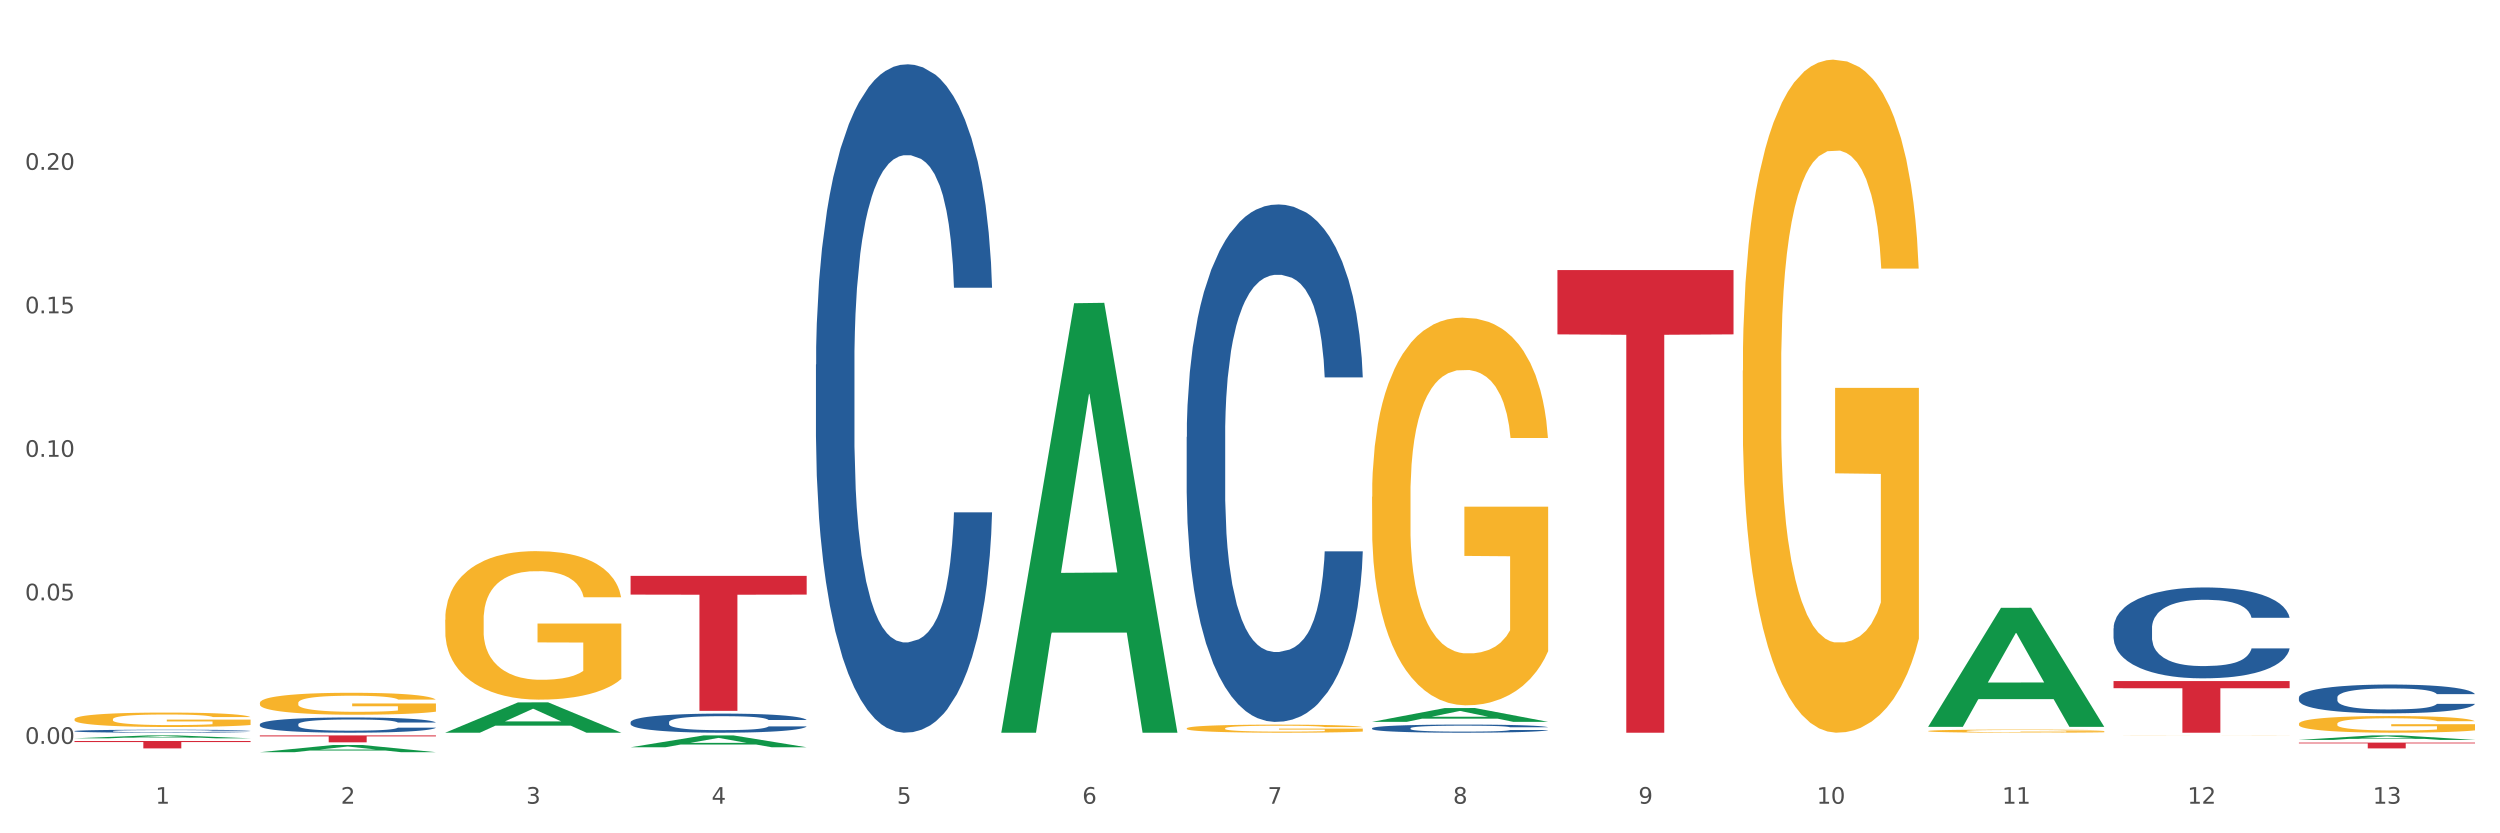
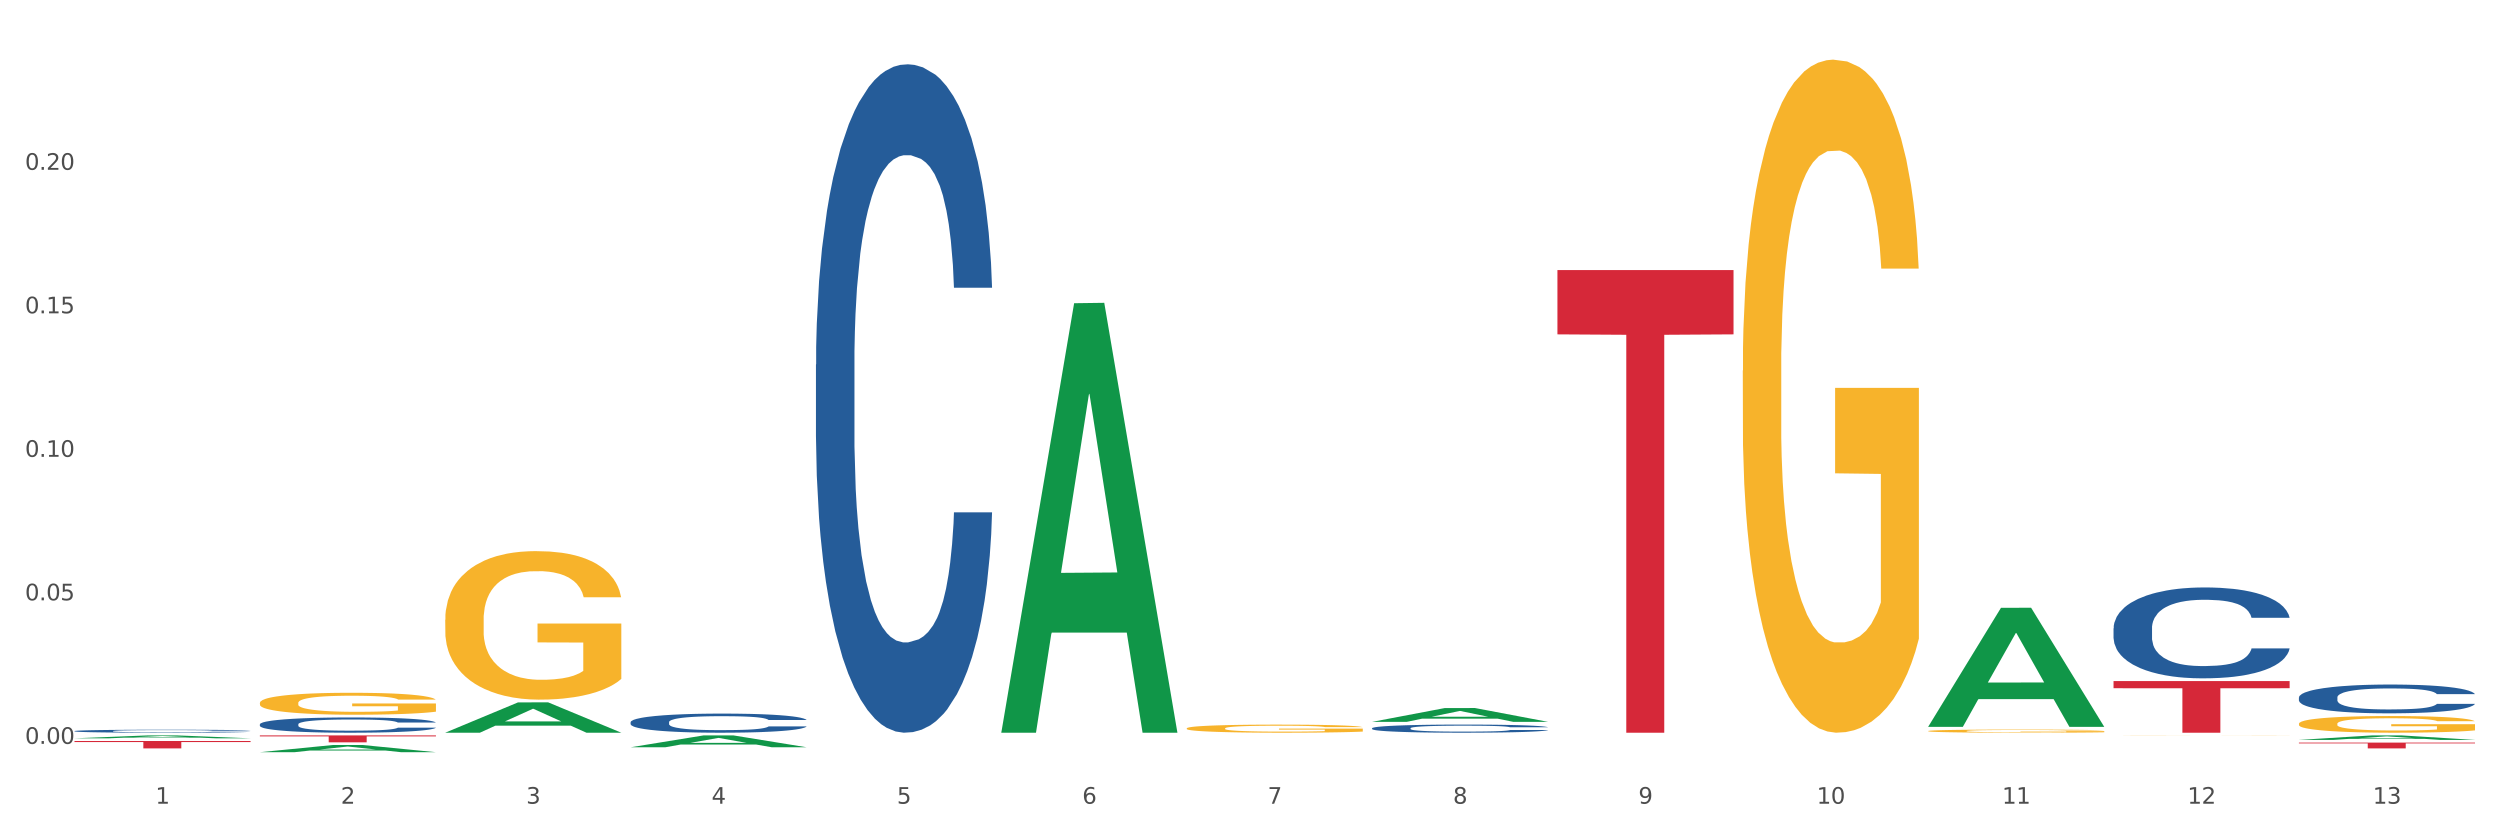
<svg xmlns="http://www.w3.org/2000/svg" xmlns:xlink="http://www.w3.org/1999/xlink" width="1080pt" height="360pt" viewBox="0 0 1080 360" version="1.1">
  <rect x="0" y="0" width="1080" height="360" fill="#333333" stroke="none" />
  <defs>
    <style type="text/css">*{stroke-linejoin: round; stroke-linecap: butt}</style>
  </defs>
  <g id="figure_1">
    <g id="patch_1">
      <path d="M 0 360  L 1080 360  L 1080 0  L 0 0  z " style="fill: #ffffff; stroke: #ffffff; stroke-linejoin: miter" />
    </g>
    <g id="axes_1">
      <g id="matplotlib.axis_1">
        <g id="xtick_1">
          <g id="text_1">
            <g style="fill: #4d4d4d" transform="translate(67.159 347.204) scale(0.096 -0.096)">
              <defs>
                <path id="DejaVuSans-31" d="M 794 531  L 1825 531  L 1825 4091  L 703 3866  L 703 4441  L 1819 4666  L 2450 4666  L 2450 531  L 3481 531  L 3481 0  L 794 0  L 794 531  z " transform="scale(0.016)" />
              </defs>
              <use xlink:href="#DejaVuSans-31" />
            </g>
          </g>
        </g>
        <g id="xtick_2">
          <g id="text_2">
            <g style="fill: #4d4d4d" transform="translate(147.238 347.204) scale(0.096 -0.096)">
              <defs>
                <path id="DejaVuSans-32" d="M 1228 531  L 3431 531  L 3431 0  L 469 0  L 469 531  Q 828 903 1448 1529  Q 2069 2156 2228 2338  Q 2531 2678 2651 2914  Q 2772 3150 2772 3378  Q 2772 3750 2511 3984  Q 2250 4219 1831 4219  Q 1534 4219 1204 4116  Q 875 4013 500 3803  L 500 4441  Q 881 4594 1212 4672  Q 1544 4750 1819 4750  Q 2544 4750 2975 4387  Q 3406 4025 3406 3419  Q 3406 3131 3298 2873  Q 3191 2616 2906 2266  Q 2828 2175 2409 1742  Q 1991 1309 1228 531  z " transform="scale(0.016)" />
              </defs>
              <use xlink:href="#DejaVuSans-32" />
            </g>
          </g>
        </g>
        <g id="xtick_3">
          <g id="text_3">
            <g style="fill: #4d4d4d" transform="translate(227.317 347.204) scale(0.096 -0.096)">
              <defs>
                <path id="DejaVuSans-33" d="M 2597 2516  Q 3050 2419 3304 2112  Q 3559 1806 3559 1356  Q 3559 666 3084 287  Q 2609 -91 1734 -91  Q 1441 -91 1130 -33  Q 819 25 488 141  L 488 750  Q 750 597 1062 519  Q 1375 441 1716 441  Q 2309 441 2620 675  Q 2931 909 2931 1356  Q 2931 1769 2642 2001  Q 2353 2234 1838 2234  L 1294 2234  L 1294 2753  L 1863 2753  Q 2328 2753 2575 2939  Q 2822 3125 2822 3475  Q 2822 3834 2567 4026  Q 2313 4219 1838 4219  Q 1578 4219 1281 4162  Q 984 4106 628 3988  L 628 4550  Q 988 4650 1302 4700  Q 1616 4750 1894 4750  Q 2613 4750 3031 4423  Q 3450 4097 3450 3541  Q 3450 3153 3228 2886  Q 3006 2619 2597 2516  z " transform="scale(0.016)" />
              </defs>
              <use xlink:href="#DejaVuSans-33" />
            </g>
          </g>
        </g>
        <g id="xtick_4">
          <g id="text_4">
            <g style="fill: #4d4d4d" transform="translate(307.396 347.204) scale(0.096 -0.096)">
              <defs>
                <path id="DejaVuSans-34" d="M 2419 4116  L 825 1625  L 2419 1625  L 2419 4116  z M 2253 4666  L 3047 4666  L 3047 1625  L 3713 1625  L 3713 1100  L 3047 1100  L 3047 0  L 2419 0  L 2419 1100  L 313 1100  L 313 1709  L 2253 4666  z " transform="scale(0.016)" />
              </defs>
              <use xlink:href="#DejaVuSans-34" />
            </g>
          </g>
        </g>
        <g id="xtick_5">
          <g id="text_5">
            <g style="fill: #4d4d4d" transform="translate(387.475 347.204) scale(0.096 -0.096)">
              <defs>
                <path id="DejaVuSans-35" d="M 691 4666  L 3169 4666  L 3169 4134  L 1269 4134  L 1269 2991  Q 1406 3038 1543 3061  Q 1681 3084 1819 3084  Q 2600 3084 3056 2656  Q 3513 2228 3513 1497  Q 3513 744 3044 326  Q 2575 -91 1722 -91  Q 1428 -91 1123 -41  Q 819 9 494 109  L 494 744  Q 775 591 1075 516  Q 1375 441 1709 441  Q 2250 441 2565 725  Q 2881 1009 2881 1497  Q 2881 1984 2565 2268  Q 2250 2553 1709 2553  Q 1456 2553 1204 2497  Q 953 2441 691 2322  L 691 4666  z " transform="scale(0.016)" />
              </defs>
              <use xlink:href="#DejaVuSans-35" />
            </g>
          </g>
        </g>
        <g id="xtick_6">
          <g id="text_6">
            <g style="fill: #4d4d4d" transform="translate(467.554 347.204) scale(0.096 -0.096)">
              <defs>
                <path id="DejaVuSans-36" d="M 2113 2584  Q 1688 2584 1439 2293  Q 1191 2003 1191 1497  Q 1191 994 1439 701  Q 1688 409 2113 409  Q 2538 409 2786 701  Q 3034 994 3034 1497  Q 3034 2003 2786 2293  Q 2538 2584 2113 2584  z M 3366 4563  L 3366 3988  Q 3128 4100 2886 4159  Q 2644 4219 2406 4219  Q 1781 4219 1451 3797  Q 1122 3375 1075 2522  Q 1259 2794 1537 2939  Q 1816 3084 2150 3084  Q 2853 3084 3261 2657  Q 3669 2231 3669 1497  Q 3669 778 3244 343  Q 2819 -91 2113 -91  Q 1303 -91 875 529  Q 447 1150 447 2328  Q 447 3434 972 4092  Q 1497 4750 2381 4750  Q 2619 4750 2861 4703  Q 3103 4656 3366 4563  z " transform="scale(0.016)" />
              </defs>
              <use xlink:href="#DejaVuSans-36" />
            </g>
          </g>
        </g>
        <g id="xtick_7">
          <g id="text_7">
            <g style="fill: #4d4d4d" transform="translate(547.634 347.204) scale(0.096 -0.096)">
              <defs>
                <path id="DejaVuSans-37" d="M 525 4666  L 3525 4666  L 3525 4397  L 1831 0  L 1172 0  L 2766 4134  L 525 4134  L 525 4666  z " transform="scale(0.016)" />
              </defs>
              <use xlink:href="#DejaVuSans-37" />
            </g>
          </g>
        </g>
        <g id="xtick_8">
          <g id="text_8">
            <g style="fill: #4d4d4d" transform="translate(627.713 347.204) scale(0.096 -0.096)">
              <defs>
                <path id="DejaVuSans-38" d="M 2034 2216  Q 1584 2216 1326 1975  Q 1069 1734 1069 1313  Q 1069 891 1326 650  Q 1584 409 2034 409  Q 2484 409 2743 651  Q 3003 894 3003 1313  Q 3003 1734 2745 1975  Q 2488 2216 2034 2216  z M 1403 2484  Q 997 2584 770 2862  Q 544 3141 544 3541  Q 544 4100 942 4425  Q 1341 4750 2034 4750  Q 2731 4750 3128 4425  Q 3525 4100 3525 3541  Q 3525 3141 3298 2862  Q 3072 2584 2669 2484  Q 3125 2378 3379 2068  Q 3634 1759 3634 1313  Q 3634 634 3220 271  Q 2806 -91 2034 -91  Q 1263 -91 848 271  Q 434 634 434 1313  Q 434 1759 690 2068  Q 947 2378 1403 2484  z M 1172 3481  Q 1172 3119 1398 2916  Q 1625 2713 2034 2713  Q 2441 2713 2670 2916  Q 2900 3119 2900 3481  Q 2900 3844 2670 4047  Q 2441 4250 2034 4250  Q 1625 4250 1398 4047  Q 1172 3844 1172 3481  z " transform="scale(0.016)" />
              </defs>
              <use xlink:href="#DejaVuSans-38" />
            </g>
          </g>
        </g>
        <g id="xtick_9">
          <g id="text_9">
            <g style="fill: #4d4d4d" transform="translate(707.792 347.204) scale(0.096 -0.096)">
              <defs>
                <path id="DejaVuSans-39" d="M 703 97  L 703 672  Q 941 559 1184 500  Q 1428 441 1663 441  Q 2288 441 2617 861  Q 2947 1281 2994 2138  Q 2813 1869 2534 1725  Q 2256 1581 1919 1581  Q 1219 1581 811 2004  Q 403 2428 403 3163  Q 403 3881 828 4315  Q 1253 4750 1959 4750  Q 2769 4750 3195 4129  Q 3622 3509 3622 2328  Q 3622 1225 3098 567  Q 2575 -91 1691 -91  Q 1453 -91 1209 -44  Q 966 3 703 97  z M 1959 2075  Q 2384 2075 2632 2365  Q 2881 2656 2881 3163  Q 2881 3666 2632 3958  Q 2384 4250 1959 4250  Q 1534 4250 1286 3958  Q 1038 3666 1038 3163  Q 1038 2656 1286 2365  Q 1534 2075 1959 2075  z " transform="scale(0.016)" />
              </defs>
              <use xlink:href="#DejaVuSans-39" />
            </g>
          </g>
        </g>
        <g id="xtick_10">
          <g id="text_10">
            <g style="fill: #4d4d4d" transform="translate(784.817 347.204) scale(0.096 -0.096)">
              <defs>
                <path id="DejaVuSans-30" d="M 2034 4250  Q 1547 4250 1301 3770  Q 1056 3291 1056 2328  Q 1056 1369 1301 889  Q 1547 409 2034 409  Q 2525 409 2770 889  Q 3016 1369 3016 2328  Q 3016 3291 2770 3770  Q 2525 4250 2034 4250  z M 2034 4750  Q 2819 4750 3233 4129  Q 3647 3509 3647 2328  Q 3647 1150 3233 529  Q 2819 -91 2034 -91  Q 1250 -91 836 529  Q 422 1150 422 2328  Q 422 3509 836 4129  Q 1250 4750 2034 4750  z " transform="scale(0.016)" />
              </defs>
              <use xlink:href="#DejaVuSans-31" />
              <use xlink:href="#DejaVuSans-30" transform="translate(63.623 0)" />
            </g>
          </g>
        </g>
        <g id="xtick_11">
          <g id="text_11">
            <g style="fill: #4d4d4d" transform="translate(864.896 347.204) scale(0.096 -0.096)">
              <use xlink:href="#DejaVuSans-31" />
              <use xlink:href="#DejaVuSans-31" transform="translate(63.623 0)" />
            </g>
          </g>
        </g>
        <g id="xtick_12">
          <g id="text_12">
            <g style="fill: #4d4d4d" transform="translate(944.975 347.204) scale(0.096 -0.096)">
              <use xlink:href="#DejaVuSans-31" />
              <use xlink:href="#DejaVuSans-32" transform="translate(63.623 0)" />
            </g>
          </g>
        </g>
        <g id="xtick_13">
          <g id="text_13">
            <g style="fill: #4d4d4d" transform="translate(1025.054 347.204) scale(0.096 -0.096)">
              <use xlink:href="#DejaVuSans-31" />
              <use xlink:href="#DejaVuSans-33" transform="translate(63.623 0)" />
            </g>
          </g>
        </g>
        <g id="xtick_14" />
        <g id="xtick_15" />
        <g id="xtick_16" />
        <g id="xtick_17" />
        <g id="xtick_18" />
        <g id="xtick_19" />
        <g id="xtick_20" />
        <g id="xtick_21" />
        <g id="xtick_22" />
        <g id="xtick_23" />
        <g id="xtick_24" />
        <g id="xtick_25" />
      </g>
      <g id="matplotlib.axis_2">
        <g id="ytick_1">
          <g id="text_14">
            <g style="fill: #4d4d4d" transform="translate(10.8 321.347) scale(0.096 -0.096)">
              <defs>
                <path id="DejaVuSans-2e" d="M 684 794  L 1344 794  L 1344 0  L 684 0  L 684 794  z " transform="scale(0.016)" />
              </defs>
              <use xlink:href="#DejaVuSans-30" />
              <use xlink:href="#DejaVuSans-2e" transform="translate(63.623 0)" />
              <use xlink:href="#DejaVuSans-30" transform="translate(95.41 0)" />
              <use xlink:href="#DejaVuSans-30" transform="translate(159.033 0)" />
            </g>
          </g>
        </g>
        <g id="ytick_2">
          <g id="text_15">
            <g style="fill: #4d4d4d" transform="translate(10.8 259.349) scale(0.096 -0.096)">
              <use xlink:href="#DejaVuSans-30" />
              <use xlink:href="#DejaVuSans-2e" transform="translate(63.623 0)" />
              <use xlink:href="#DejaVuSans-30" transform="translate(95.41 0)" />
              <use xlink:href="#DejaVuSans-35" transform="translate(159.033 0)" />
            </g>
          </g>
        </g>
        <g id="ytick_3">
          <g id="text_16">
            <g style="fill: #4d4d4d" transform="translate(10.8 197.351) scale(0.096 -0.096)">
              <use xlink:href="#DejaVuSans-30" />
              <use xlink:href="#DejaVuSans-2e" transform="translate(63.623 0)" />
              <use xlink:href="#DejaVuSans-31" transform="translate(95.41 0)" />
              <use xlink:href="#DejaVuSans-30" transform="translate(159.033 0)" />
            </g>
          </g>
        </g>
        <g id="ytick_4">
          <g id="text_17">
            <g style="fill: #4d4d4d" transform="translate(10.8 135.353) scale(0.096 -0.096)">
              <use xlink:href="#DejaVuSans-30" />
              <use xlink:href="#DejaVuSans-2e" transform="translate(63.623 0)" />
              <use xlink:href="#DejaVuSans-31" transform="translate(95.41 0)" />
              <use xlink:href="#DejaVuSans-35" transform="translate(159.033 0)" />
            </g>
          </g>
        </g>
        <g id="ytick_5">
          <g id="text_18">
            <g style="fill: #4d4d4d" transform="translate(10.8 73.355) scale(0.096 -0.096)">
              <use xlink:href="#DejaVuSans-30" />
              <use xlink:href="#DejaVuSans-2e" transform="translate(63.623 0)" />
              <use xlink:href="#DejaVuSans-32" transform="translate(95.41 0)" />
              <use xlink:href="#DejaVuSans-30" transform="translate(159.033 0)" />
            </g>
          </g>
        </g>
        <g id="ytick_6" />
        <g id="ytick_7" />
        <g id="ytick_8" />
        <g id="ytick_9" />
        <g id="ytick_10" />
      </g>
      <g id="PolyCollection_1">
        <path d="M 32.175 318.948  L 32.253 318.947  L 63.625 317.701  L 76.644 317.7  L 108.25 318.951  L 93.192 318.951  L 86.369 318.659  L 53.978 318.659  L 53.743 318.664  L 47.155 318.951  L 32.175 318.951  L 32.175 318.948  L 58.056 318.486  L 82.291 318.484  L 70.291 317.966  L 70.134 317.964  L 69.977 317.968  L 57.978 318.484  L 58.056 318.486  L 32.175 318.948  z " clip-path="url(#p15df8dd50c)" style="fill: #109648" />
        <path d="M 272.412 311.985  L 272.502 311.977  L 272.502 311.766  L 272.772 311.48  L 273.761 310.952  L 275.02 310.552  L 277.178 310.084  L 278.347 309.888  L 279.876 309.67  L 283.023 309.315  L 286.62 309.014  L 289.138 308.848  L 291.027 308.742  L 295.253 308.554  L 297.681 308.471  L 300.199 308.403  L 302.357 308.358  L 305.954 308.305  L 308.831 308.282  L 312.159 308.275  L 314.946 308.282  L 318.633 308.312  L 324.028 308.403  L 326.097 308.456  L 328.884 308.546  L 331.762 308.667  L 334.1 308.787  L 336.798 308.961  L 339.585 309.187  L 342.283 309.474  L 344.171 309.738  L 345.7 310.017  L 347.049 310.356  L 348.038 310.725  L 348.488 311.035  L 332.032 311.035  L 331.582 310.756  L 330.683 310.454  L 329.784 310.25  L 328.794 310.084  L 327.266 309.896  L 325.917 309.775  L 323.669 309.632  L 321.601 309.541  L 319.892 309.489  L 317.824 309.443  L 313.418 309.398  L 310.27 309.398  L 308.292 309.413  L 305.864 309.451  L 303.796 309.504  L 301.368 309.594  L 299.479 309.692  L 297.591 309.821  L 296.512 309.911  L 294.893 310.077  L 293.814 310.213  L 292.375 310.446  L 291.566 310.612  L 290.127 311.042  L 289.498 311.359  L 289.228 311.578  L 289.048 311.819  L 289.048 312.995  L 289.588 313.523  L 290.037 313.749  L 290.757 314.006  L 292.106 314.338  L 294.084 314.662  L 296.152 314.896  L 297.861 315.039  L 299.479 315.144  L 301.098 315.227  L 303.076 315.303  L 304.695 315.348  L 307.123 315.393  L 310 315.416  L 312.249 315.416  L 316.835 315.378  L 318.903 315.34  L 320.881 315.288  L 323.039 315.205  L 324.748 315.114  L 325.737 315.046  L 327.356 314.903  L 328.615 314.752  L 329.694 314.579  L 330.413 314.428  L 331.222 314.202  L 331.852 313.945  L 332.032 313.81  L 348.488 313.81  L 348.128 314.081  L 347.498 314.345  L 346.24 314.7  L 345.25 314.903  L 343.722 315.152  L 342.103 315.363  L 339.855 315.597  L 337.787 315.77  L 335.629 315.921  L 333.291 316.057  L 329.064 316.245  L 327.535 316.298  L 324.298 316.389  L 321.78 316.441  L 318.094 316.494  L 314.317 316.524  L 310.36 316.532  L 306.853 316.517  L 302.986 316.472  L 300.558 316.426  L 297.861 316.359  L 294.713 316.253  L 291.746 316.125  L 288.958 315.974  L 286.351 315.8  L 283.923 315.604  L 280.775 315.28  L 278.437 314.963  L 276.729 314.669  L 275.56 314.42  L 274.391 314.104  L 273.761 313.885  L 272.772 313.357  L 272.412 312.867  L 272.412 311.985  z " clip-path="url(#p15df8dd50c)" style="fill: #255c99" />
        <path d="M 112.254 312.899  L 112.344 312.893  L 112.344 312.725  L 112.614 312.496  L 113.603 312.074  L 114.862 311.755  L 117.02 311.381  L 118.189 311.225  L 119.718 311.05  L 122.865 310.767  L 126.462 310.526  L 128.98 310.393  L 130.868 310.309  L 135.095 310.158  L 137.523 310.092  L 140.04 310.038  L 142.199 310.002  L 145.796 309.96  L 148.673 309.942  L 152 309.936  L 154.788 309.942  L 158.475 309.966  L 163.87 310.038  L 165.938 310.08  L 168.726 310.152  L 171.604 310.249  L 173.942 310.345  L 176.639 310.484  L 179.427 310.664  L 182.125 310.893  L 184.013 311.104  L 185.542 311.327  L 186.891 311.598  L 187.88 311.893  L 188.329 312.14  L 171.873 312.14  L 171.424 311.917  L 170.525 311.676  L 169.625 311.514  L 168.636 311.381  L 167.107 311.231  L 165.759 311.134  L 163.51 311.02  L 161.442 310.948  L 159.734 310.905  L 157.665 310.869  L 153.259 310.833  L 150.112 310.833  L 148.134 310.845  L 145.706 310.875  L 143.637 310.917  L 141.209 310.99  L 139.321 311.068  L 137.433 311.17  L 136.354 311.243  L 134.735 311.375  L 133.656 311.484  L 132.217 311.67  L 131.408 311.803  L 129.969 312.146  L 129.34 312.399  L 129.07 312.574  L 128.89 312.767  L 128.89 313.707  L 129.43 314.128  L 129.879 314.309  L 130.599 314.514  L 131.947 314.779  L 133.926 315.038  L 135.994 315.225  L 137.702 315.339  L 139.321 315.424  L 140.94 315.49  L 142.918 315.55  L 144.537 315.586  L 146.965 315.622  L 149.842 315.64  L 152.09 315.64  L 156.676 315.61  L 158.745 315.58  L 160.723 315.538  L 162.881 315.472  L 164.59 315.399  L 165.579 315.345  L 167.197 315.231  L 168.456 315.11  L 169.535 314.972  L 170.255 314.851  L 171.064 314.67  L 171.694 314.466  L 171.873 314.357  L 188.329 314.357  L 187.97 314.574  L 187.34 314.785  L 186.081 315.068  L 185.092 315.231  L 183.563 315.43  L 181.945 315.598  L 179.697 315.785  L 177.628 315.924  L 175.47 316.044  L 173.132 316.152  L 168.906 316.303  L 167.377 316.345  L 164.14 316.417  L 161.622 316.46  L 157.935 316.502  L 154.158 316.526  L 150.202 316.532  L 146.695 316.52  L 142.828 316.484  L 140.4 316.448  L 137.702 316.393  L 134.555 316.309  L 131.588 316.207  L 128.8 316.086  L 126.192 315.948  L 123.764 315.791  L 120.617 315.532  L 118.279 315.279  L 116.57 315.044  L 115.401 314.845  L 114.232 314.592  L 113.603 314.417  L 112.614 313.996  L 112.254 313.604  L 112.254 312.899  z " clip-path="url(#p15df8dd50c)" style="fill: #255c99" />
        <path d="M 32.175 315.818  L 32.265 315.816  L 32.265 315.783  L 32.535 315.738  L 33.524 315.655  L 34.783 315.592  L 36.941 315.519  L 38.11 315.488  L 39.639 315.454  L 42.786 315.398  L 46.383 315.351  L 48.901 315.325  L 50.789 315.308  L 55.016 315.278  L 57.443 315.265  L 59.961 315.255  L 62.119 315.248  L 65.716 315.239  L 68.594 315.236  L 71.921 315.235  L 74.709 315.236  L 78.396 315.241  L 83.791 315.255  L 85.859 315.263  L 88.647 315.277  L 91.524 315.296  L 93.862 315.315  L 96.56 315.342  L 99.348 315.378  L 102.045 315.423  L 103.934 315.464  L 105.463 315.508  L 106.811 315.562  L 107.801 315.62  L 108.25 315.668  L 91.794 315.668  L 91.345 315.624  L 90.445 315.577  L 89.546 315.545  L 88.557 315.519  L 87.028 315.489  L 85.679 315.47  L 83.431 315.448  L 81.363 315.434  L 79.655 315.425  L 77.586 315.418  L 73.18 315.411  L 70.033 315.411  L 68.054 315.413  L 65.627 315.419  L 63.558 315.428  L 61.13 315.442  L 59.242 315.457  L 57.354 315.477  L 56.274 315.492  L 54.656 315.518  L 53.577 315.539  L 52.138 315.576  L 51.329 315.602  L 49.89 315.669  L 49.26 315.719  L 48.991 315.754  L 48.811 315.791  L 48.811 315.976  L 49.35 316.059  L 49.8 316.095  L 50.519 316.135  L 51.868 316.187  L 53.847 316.238  L 55.915 316.275  L 57.623 316.297  L 59.242 316.314  L 60.861 316.327  L 62.839 316.339  L 64.457 316.346  L 66.885 316.353  L 69.763 316.357  L 72.011 316.357  L 76.597 316.351  L 78.665 316.345  L 80.644 316.336  L 82.802 316.323  L 84.51 316.309  L 85.5 316.299  L 87.118 316.276  L 88.377 316.252  L 89.456 316.225  L 90.176 316.201  L 90.985 316.166  L 91.614 316.126  L 91.794 316.104  L 108.25 316.104  L 107.89 316.147  L 107.261 316.188  L 106.002 316.244  L 105.013 316.276  L 103.484 316.315  L 101.866 316.348  L 99.618 316.385  L 97.549 316.412  L 95.391 316.436  L 93.053 316.457  L 88.827 316.487  L 87.298 316.495  L 84.061 316.509  L 81.543 316.518  L 77.856 316.526  L 74.079 316.531  L 70.123 316.532  L 66.616 316.53  L 62.749 316.522  L 60.321 316.515  L 57.623 316.505  L 54.476 316.488  L 51.509 316.468  L 48.721 316.444  L 46.113 316.417  L 43.685 316.386  L 40.538 316.335  L 38.2 316.286  L 36.491 316.239  L 35.322 316.2  L 34.153 316.15  L 33.524 316.116  L 32.535 316.033  L 32.175 315.956  L 32.175 315.818  z " clip-path="url(#p15df8dd50c)" style="fill: #255c99" />
-         <path d="M 32.175 310.712  L 32.265 310.706  L 32.265 310.501  L 32.444 310.324  L 33.343 309.897  L 34.69 309.544  L 35.678 309.356  L 36.666 309.202  L 37.833 309.048  L 39.271 308.889  L 41.875 308.655  L 43.492 308.535  L 45.468 308.41  L 49.061 308.228  L 51.665 308.125  L 54.36 308.04  L 58.761 307.937  L 61.635 307.892  L 64.689 307.858  L 68.371 307.835  L 71.156 307.829  L 77.263 307.846  L 82.473 307.897  L 84.988 307.937  L 88.221 308.006  L 89.927 308.051  L 92.712 308.142  L 95.586 308.262  L 97.562 308.365  L 100.526 308.558  L 102.771 308.752  L 104.837 308.991  L 105.915 309.156  L 106.723 309.31  L 107.442 309.487  L 108.16 309.766  L 91.993 309.766  L 91.365 309.566  L 90.377 309.379  L 88.939 309.196  L 87.682 309.082  L 85.526 308.94  L 83.55 308.849  L 81.485 308.78  L 78.97 308.723  L 76.994 308.695  L 74.209 308.672  L 68.731 308.678  L 65.048 308.723  L 62.533 308.78  L 60.917 308.832  L 59.479 308.889  L 57.863 308.968  L 55.977 309.088  L 54.629 309.196  L 53.282 309.333  L 52.204 309.47  L 51.216 309.629  L 50.408 309.8  L 49.779 309.977  L 49.24 310.193  L 48.791 310.552  L 48.791 311.332  L 48.971 311.509  L 49.42 311.743  L 49.959 311.919  L 50.857 312.13  L 51.665 312.272  L 53.192 312.477  L 54.899 312.648  L 56.246 312.757  L 57.593 312.848  L 59.929 312.973  L 62.533 313.076  L 64.779 313.138  L 67.832 313.195  L 69.898 313.218  L 71.695 313.229  L 76.096 313.229  L 79.239 313.212  L 82.742 313.172  L 85.437 313.121  L 87.682 313.059  L 90.197 312.956  L 91.814 312.859  L 91.814 311.669  L 72.054 311.663  L 72.054 310.871  L 108.25 310.871  L 108.25 313.195  L 106.723 313.315  L 105.017 313.423  L 103.22 313.52  L 100.526 313.64  L 97.292 313.754  L 94.418 313.833  L 91.365 313.902  L 87.772 313.964  L 83.101 314.021  L 80.227 314.044  L 76.635 314.061  L 72.413 314.067  L 68.731 314.055  L 65.138 314.027  L 61.366 313.976  L 57.683 313.902  L 54.899 313.828  L 52.114 313.736  L 49.15 313.617  L 46.815 313.503  L 45.019 313.4  L 43.043 313.269  L 40.887 313.098  L 39.271 312.945  L 37.833 312.785  L 36.307 312.58  L 35.229 312.403  L 34.151 312.181  L 33.522 312.016  L 32.804 311.76  L 32.265 311.401  L 32.175 310.712  z " clip-path="url(#p15df8dd50c)" style="fill: #f7b32b" />
        <path d="M 32.175 320.118  L 108.25 320.118  L 108.25 320.561  L 78.325 320.564  L 78.325 323.303  L 61.92 323.303  L 61.92 320.564  L 32.175 320.561  L 32.175 320.121  L 32.175 320.118  z " clip-path="url(#p15df8dd50c)" style="fill: #d62839" />
        <path d="M 192.333 267.734  L 192.423 267.676  L 192.423 265.566  L 192.603 263.75  L 193.501 259.355  L 194.848 255.722  L 195.836 253.788  L 196.824 252.206  L 197.992 250.624  L 199.429 248.983  L 202.034 246.581  L 203.65 245.35  L 205.626 244.061  L 209.219 242.186  L 211.824 241.131  L 214.518 240.252  L 218.919 239.197  L 221.793 238.729  L 224.847 238.377  L 228.53 238.143  L 231.314 238.084  L 237.422 238.26  L 242.631 238.787  L 245.146 239.197  L 248.379 239.9  L 250.086 240.369  L 252.87 241.307  L 255.744 242.537  L 257.72 243.592  L 260.684 245.584  L 262.93 247.577  L 264.995 250.038  L 266.073 251.737  L 266.882 253.319  L 267.6 255.136  L 268.319 258.007  L 252.152 258.007  L 251.523 255.956  L 250.535 254.023  L 249.098 252.147  L 247.84 250.975  L 245.685 249.511  L 243.709 248.573  L 241.643 247.87  L 239.128 247.284  L 237.152 246.991  L 234.368 246.756  L 228.889 246.815  L 225.206 247.284  L 222.692 247.87  L 221.075 248.397  L 219.638 248.983  L 218.021 249.803  L 216.135 251.034  L 214.788 252.147  L 213.44 253.554  L 212.363 254.96  L 211.375 256.601  L 210.566 258.359  L 209.937 260.175  L 209.399 262.402  L 208.949 266.094  L 208.949 274.122  L 209.129 275.938  L 209.578 278.341  L 210.117 280.157  L 211.015 282.325  L 211.824 283.79  L 213.351 285.9  L 215.057 287.658  L 216.404 288.771  L 217.752 289.709  L 220.087 290.998  L 222.692 292.052  L 224.937 292.697  L 227.991 293.283  L 230.057 293.517  L 231.853 293.635  L 236.254 293.635  L 239.398 293.459  L 242.9 293.049  L 245.595 292.521  L 247.84 291.877  L 250.355 290.822  L 251.972 289.826  L 251.972 277.579  L 232.212 277.52  L 232.212 269.375  L 268.408 269.375  L 268.408 293.283  L 266.882 294.514  L 265.175 295.627  L 263.379 296.623  L 260.684 297.854  L 257.451 299.026  L 254.577 299.846  L 251.523 300.549  L 247.93 301.194  L 243.26 301.78  L 240.386 302.014  L 236.793 302.19  L 232.571 302.248  L 228.889 302.131  L 225.296 301.838  L 221.524 301.311  L 217.841 300.549  L 215.057 299.787  L 212.273 298.85  L 209.309 297.619  L 206.974 296.447  L 205.177 295.392  L 203.201 294.045  L 201.046 292.287  L 199.429 290.705  L 197.992 289.064  L 196.465 286.954  L 195.387 285.138  L 194.309 282.853  L 193.681 281.153  L 192.962 278.516  L 192.423 274.825  L 192.333 267.734  z " clip-path="url(#p15df8dd50c)" style="fill: #f7b32b" />
-         <path d="M 272.412 248.762  L 348.488 248.762  L 348.488 256.87  L 318.562 256.925  L 318.562 307.107  L 302.157 307.107  L 302.157 256.925  L 272.412 256.87  L 272.412 248.816  L 272.412 248.762  z " clip-path="url(#p15df8dd50c)" style="fill: #d62839" />
        <path d="M 352.492 157.518  L 352.582 157.254  L 352.582 149.871  L 352.851 139.85  L 353.84 121.391  L 355.099 107.414  L 357.258 91.064  L 358.427 84.208  L 359.955 76.561  L 363.103 64.167  L 366.699 53.618  L 369.217 47.817  L 371.106 44.125  L 375.332 37.532  L 377.76 34.632  L 380.278 32.258  L 382.436 30.676  L 386.033 28.83  L 388.911 28.039  L 392.238 27.775  L 395.025 28.039  L 398.712 29.094  L 404.108 32.258  L 406.176 34.104  L 408.963 37.269  L 411.841 41.488  L 414.179 45.707  L 416.877 51.772  L 419.664 59.684  L 422.362 69.704  L 424.25 78.934  L 425.779 88.691  L 427.128 100.558  L 428.117 113.479  L 428.567 124.291  L 412.111 124.291  L 411.661 114.534  L 410.762 103.986  L 409.863 96.866  L 408.874 91.064  L 407.345 84.472  L 405.996 80.253  L 403.748 75.242  L 401.68 72.078  L 399.971 70.232  L 397.903 68.65  L 393.497 67.067  L 390.349 67.067  L 388.371 67.595  L 385.943 68.913  L 383.875 70.759  L 381.447 73.924  L 379.559 77.352  L 377.67 81.835  L 376.591 84.999  L 374.972 90.801  L 373.893 95.547  L 372.455 103.722  L 371.645 109.524  L 370.207 124.555  L 369.577 135.631  L 369.307 143.278  L 369.127 151.717  L 369.127 192.854  L 369.667 211.314  L 370.117 219.225  L 370.836 228.191  L 372.185 239.794  L 374.163 251.133  L 376.231 259.308  L 377.94 264.318  L 379.559 268.01  L 381.177 270.911  L 383.155 273.548  L 384.774 275.13  L 387.202 276.713  L 390.08 277.504  L 392.328 277.504  L 396.914 276.185  L 398.982 274.867  L 400.96 273.021  L 403.118 270.12  L 404.827 266.955  L 405.816 264.582  L 407.435 259.572  L 408.694 254.298  L 409.773 248.232  L 410.492 242.958  L 411.302 235.047  L 411.931 226.081  L 412.111 221.335  L 428.567 221.335  L 428.207 230.828  L 427.578 240.058  L 426.319 252.452  L 425.33 259.572  L 423.801 268.274  L 422.182 275.658  L 419.934 283.833  L 417.866 289.898  L 415.708 295.172  L 413.37 299.919  L 409.143 306.511  L 407.615 308.357  L 404.377 311.522  L 401.86 313.368  L 398.173 315.213  L 394.396 316.268  L 390.439 316.532  L 386.932 316.005  L 383.066 314.422  L 380.638 312.84  L 377.94 310.467  L 374.793 306.775  L 371.825 302.292  L 369.038 297.018  L 366.43 290.953  L 364.002 284.096  L 360.854 272.757  L 358.516 261.681  L 356.808 251.397  L 355.639 242.695  L 354.47 231.619  L 353.84 223.972  L 352.851 205.512  L 352.492 188.371  L 352.492 157.518  z " clip-path="url(#p15df8dd50c)" style="fill: #255c99" />
        <path d="M 672.808 116.67  L 748.883 116.67  L 748.883 144.444  L 718.958 144.632  L 718.958 316.532  L 702.553 316.532  L 702.553 144.632  L 672.808 144.444  L 672.808 116.857  L 672.808 116.67  z " clip-path="url(#p15df8dd50c)" style="fill: #d62839" />
        <path d="M 993.125 320.809  L 1069.2 320.809  L 1069.2 321.158  L 1039.275 321.16  L 1039.275 323.316  L 1022.87 323.316  L 1022.87 321.16  L 993.125 321.158  L 993.125 320.812  L 993.125 320.809  z " clip-path="url(#p15df8dd50c)" style="fill: #d62839" />
        <path d="M 993.125 312.656  L 993.215 312.649  L 993.215 312.412  L 993.394 312.208  L 994.292 311.715  L 995.64 311.307  L 996.628 311.089  L 997.616 310.912  L 998.783 310.734  L 1000.22 310.55  L 1002.825 310.28  L 1004.442 310.142  L 1006.418 309.997  L 1010.01 309.786  L 1012.615 309.668  L 1015.31 309.569  L 1019.711 309.451  L 1022.585 309.398  L 1025.639 309.359  L 1029.321 309.332  L 1032.105 309.326  L 1038.213 309.346  L 1043.422 309.405  L 1045.937 309.451  L 1049.171 309.53  L 1050.877 309.582  L 1053.662 309.688  L 1056.536 309.826  L 1058.512 309.944  L 1061.476 310.168  L 1063.721 310.392  L 1065.787 310.668  L 1066.865 310.859  L 1067.673 311.037  L 1068.392 311.241  L 1069.11 311.563  L 1052.943 311.563  L 1052.314 311.333  L 1051.326 311.116  L 1049.889 310.905  L 1048.632 310.774  L 1046.476 310.609  L 1044.5 310.504  L 1042.434 310.425  L 1039.92 310.359  L 1037.944 310.326  L 1035.159 310.3  L 1029.68 310.306  L 1025.998 310.359  L 1023.483 310.425  L 1021.866 310.484  L 1020.429 310.55  L 1018.813 310.642  L 1016.926 310.78  L 1015.579 310.905  L 1014.232 311.063  L 1013.154 311.221  L 1012.166 311.405  L 1011.358 311.603  L 1010.729 311.807  L 1010.19 312.057  L 1009.741 312.471  L 1009.741 313.373  L 1009.921 313.577  L 1010.37 313.847  L 1010.909 314.051  L 1011.807 314.294  L 1012.615 314.459  L 1014.142 314.696  L 1015.849 314.893  L 1017.196 315.018  L 1018.543 315.124  L 1020.878 315.268  L 1023.483 315.387  L 1025.728 315.459  L 1028.782 315.525  L 1030.848 315.551  L 1032.644 315.565  L 1037.045 315.565  L 1040.189 315.545  L 1043.692 315.499  L 1046.386 315.44  L 1048.632 315.367  L 1051.147 315.249  L 1052.763 315.137  L 1052.763 313.761  L 1033.004 313.755  L 1033.004 312.84  L 1069.2 312.84  L 1069.2 315.525  L 1067.673 315.663  L 1065.967 315.788  L 1064.17 315.9  L 1061.476 316.038  L 1058.242 316.17  L 1055.368 316.262  L 1052.314 316.341  L 1048.722 316.413  L 1044.051 316.479  L 1041.177 316.506  L 1037.584 316.525  L 1033.363 316.532  L 1029.68 316.519  L 1026.088 316.486  L 1022.315 316.427  L 1018.633 316.341  L 1015.849 316.256  L 1013.064 316.15  L 1010.1 316.012  L 1007.765 315.88  L 1005.969 315.762  L 1003.993 315.611  L 1001.837 315.413  L 1000.22 315.235  L 998.783 315.051  L 997.256 314.814  L 996.179 314.61  L 995.101 314.354  L 994.472 314.163  L 993.754 313.867  L 993.215 313.452  L 993.125 312.656  z " clip-path="url(#p15df8dd50c)" style="fill: #f7b32b" />
        <path d="M 913.046 317.722  L 913.135 317.722  L 913.135 317.72  L 913.315 317.719  L 914.213 317.715  L 915.561 317.713  L 916.549 317.711  L 917.537 317.71  L 918.704 317.709  L 920.141 317.708  L 922.746 317.706  L 924.363 317.705  L 926.339 317.704  L 929.931 317.703  L 932.536 317.702  L 935.231 317.701  L 939.632 317.701  L 942.506 317.7  L 945.559 317.7  L 949.242 317.7  L 952.026 317.7  L 958.134 317.7  L 963.343 317.7  L 965.858 317.701  L 969.092 317.701  L 970.798 317.701  L 973.582 317.702  L 976.457 317.703  L 978.433 317.704  L 981.397 317.705  L 983.642 317.707  L 985.708 317.709  L 986.786 317.71  L 987.594 317.711  L 988.312 317.712  L 989.031 317.714  L 972.864 317.714  L 972.235 317.713  L 971.247 317.711  L 969.81 317.71  L 968.553 317.709  L 966.397 317.708  L 964.421 317.707  L 962.355 317.707  L 959.84 317.707  L 957.864 317.706  L 955.08 317.706  L 949.601 317.706  L 945.919 317.707  L 943.404 317.707  L 941.787 317.707  L 940.35 317.708  L 938.733 317.708  L 936.847 317.709  L 935.5 317.71  L 934.153 317.711  L 933.075 317.712  L 932.087 317.713  L 931.279 317.715  L 930.65 317.716  L 930.111 317.718  L 929.662 317.72  L 929.662 317.726  L 929.841 317.728  L 930.291 317.729  L 930.829 317.731  L 931.728 317.732  L 932.536 317.733  L 934.063 317.735  L 935.769 317.736  L 937.117 317.737  L 938.464 317.738  L 940.799 317.739  L 943.404 317.74  L 945.649 317.74  L 948.703 317.741  L 950.769 317.741  L 952.565 317.741  L 956.966 317.741  L 960.11 317.741  L 963.613 317.74  L 966.307 317.74  L 968.553 317.739  L 971.068 317.739  L 972.684 317.738  L 972.684 317.729  L 952.925 317.729  L 952.925 317.723  L 989.121 317.723  L 989.121 317.741  L 987.594 317.741  L 985.887 317.742  L 984.091 317.743  L 981.397 317.744  L 978.163 317.745  L 975.289 317.745  L 972.235 317.746  L 968.643 317.746  L 963.972 317.747  L 961.098 317.747  L 957.505 317.747  L 953.284 317.747  L 949.601 317.747  L 946.009 317.747  L 942.236 317.746  L 938.554 317.746  L 935.769 317.745  L 932.985 317.745  L 930.021 317.744  L 927.686 317.743  L 925.89 317.742  L 923.914 317.741  L 921.758 317.74  L 920.141 317.739  L 918.704 317.737  L 917.177 317.736  L 916.099 317.734  L 915.022 317.733  L 914.393 317.732  L 913.674 317.73  L 913.135 317.727  L 913.046 317.722  z " clip-path="url(#p15df8dd50c)" style="fill: #f7b32b" />
        <path d="M 832.967 315.801  L 833.056 315.8  L 833.056 315.756  L 833.236 315.717  L 834.134 315.624  L 835.481 315.547  L 836.469 315.506  L 837.457 315.473  L 838.625 315.439  L 840.062 315.405  L 842.667 315.354  L 844.283 315.328  L 846.259 315.3  L 849.852 315.261  L 852.457 315.238  L 855.151 315.22  L 859.552 315.197  L 862.427 315.188  L 865.48 315.18  L 869.163 315.175  L 871.947 315.174  L 878.055 315.178  L 883.264 315.189  L 885.779 315.197  L 889.012 315.212  L 890.719 315.222  L 893.503 315.242  L 896.377 315.268  L 898.353 315.29  L 901.317 315.333  L 903.563 315.375  L 905.629 315.427  L 906.706 315.463  L 907.515 315.496  L 908.233 315.535  L 908.952 315.596  L 892.785 315.596  L 892.156 315.552  L 891.168 315.511  L 889.731 315.472  L 888.474 315.447  L 886.318 315.416  L 884.342 315.396  L 882.276 315.381  L 879.761 315.369  L 877.785 315.362  L 875.001 315.357  L 869.522 315.359  L 865.84 315.369  L 863.325 315.381  L 861.708 315.392  L 860.271 315.405  L 858.654 315.422  L 856.768 315.448  L 855.421 315.472  L 854.074 315.501  L 852.996 315.531  L 852.008 315.566  L 851.199 315.603  L 850.571 315.641  L 850.032 315.689  L 849.583 315.767  L 849.583 315.937  L 849.762 315.975  L 850.211 316.026  L 850.75 316.064  L 851.648 316.11  L 852.457 316.141  L 853.984 316.186  L 855.69 316.223  L 857.038 316.247  L 858.385 316.267  L 860.72 316.294  L 863.325 316.316  L 865.57 316.33  L 868.624 316.342  L 870.69 316.347  L 872.486 316.35  L 876.887 316.35  L 880.031 316.346  L 883.534 316.337  L 886.228 316.326  L 888.474 316.312  L 890.988 316.29  L 892.605 316.269  L 892.605 316.01  L 872.845 316.009  L 872.845 315.836  L 909.042 315.836  L 909.042 316.342  L 907.515 316.368  L 905.808 316.392  L 904.012 316.413  L 901.317 316.439  L 898.084 316.464  L 895.21 316.481  L 892.156 316.496  L 888.563 316.51  L 883.893 316.522  L 881.019 316.527  L 877.426 316.531  L 873.205 316.532  L 869.522 316.529  L 865.929 316.523  L 862.157 316.512  L 858.475 316.496  L 855.69 316.48  L 852.906 316.46  L 849.942 316.434  L 847.607 316.409  L 845.81 316.387  L 843.834 316.358  L 841.679 316.321  L 840.062 316.288  L 838.625 316.253  L 837.098 316.208  L 836.02 316.17  L 834.942 316.121  L 834.314 316.085  L 833.595 316.03  L 833.056 315.952  L 832.967 315.801  z " clip-path="url(#p15df8dd50c)" style="fill: #f7b32b" />
        <path d="M 752.887 160.126  L 752.977 159.86  L 752.977 150.3  L 753.157 142.068  L 754.055 122.153  L 755.402 105.689  L 756.39 96.926  L 757.378 89.756  L 758.546 82.586  L 759.983 75.151  L 762.588 64.264  L 764.204 58.687  L 766.18 52.845  L 769.773 44.348  L 772.378 39.568  L 775.072 35.585  L 779.473 30.805  L 782.347 28.681  L 785.401 27.087  L 789.084 26.025  L 791.868 25.759  L 797.976 26.556  L 803.185 28.946  L 805.7 30.805  L 808.933 33.991  L 810.64 36.116  L 813.424 40.365  L 816.298 45.941  L 818.274 50.721  L 821.238 59.749  L 823.484 68.778  L 825.549 79.931  L 826.627 87.632  L 827.436 94.801  L 828.154 103.033  L 828.873 116.045  L 812.706 116.045  L 812.077 106.751  L 811.089 97.988  L 809.652 89.49  L 808.394 84.18  L 806.239 77.541  L 804.263 73.292  L 802.197 70.106  L 799.682 67.45  L 797.706 66.122  L 794.922 65.06  L 789.443 65.326  L 785.76 67.45  L 783.246 70.106  L 781.629 72.496  L 780.192 75.151  L 778.575 78.869  L 776.689 84.445  L 775.342 89.49  L 773.994 95.864  L 772.917 102.237  L 771.929 109.672  L 771.12 117.638  L 770.492 125.87  L 769.953 135.961  L 769.504 152.69  L 769.504 189.07  L 769.683 197.302  L 770.132 208.189  L 770.671 216.421  L 771.569 226.246  L 772.378 232.885  L 773.905 242.445  L 775.611 250.411  L 776.958 255.456  L 778.306 259.705  L 780.641 265.547  L 783.246 270.327  L 785.491 273.248  L 788.545 275.903  L 790.611 276.966  L 792.407 277.497  L 796.808 277.497  L 799.952 276.7  L 803.454 274.841  L 806.149 272.451  L 808.394 269.53  L 810.909 264.751  L 812.526 260.236  L 812.526 204.737  L 792.766 204.472  L 792.766 167.561  L 828.963 167.561  L 828.963 275.903  L 827.436 281.48  L 825.729 286.525  L 823.933 291.04  L 821.238 296.616  L 818.005 301.927  L 815.131 305.645  L 812.077 308.831  L 808.484 311.752  L 803.814 314.408  L 800.94 315.47  L 797.347 316.266  L 793.125 316.532  L 789.443 316.001  L 785.85 314.673  L 782.078 312.283  L 778.395 308.831  L 775.611 305.379  L 772.827 301.13  L 769.863 295.554  L 767.528 290.243  L 765.731 285.463  L 763.755 279.356  L 761.6 271.389  L 759.983 264.219  L 758.546 256.784  L 757.019 247.225  L 755.941 238.993  L 754.863 228.636  L 754.235 220.936  L 753.516 208.986  L 752.977 192.257  L 752.887 160.126  z " clip-path="url(#p15df8dd50c)" style="fill: #f7b32b" />
-         <path d="M 592.729 214.607  L 592.819 214.454  L 592.819 208.948  L 592.999 204.206  L 593.897 192.734  L 595.244 183.25  L 596.232 178.203  L 597.22 174.073  L 598.388 169.943  L 599.825 165.66  L 602.429 159.389  L 604.046 156.177  L 606.022 152.811  L 609.615 147.917  L 612.219 145.163  L 614.914 142.869  L 619.315 140.116  L 622.189 138.892  L 625.243 137.974  L 628.925 137.362  L 631.71 137.21  L 637.817 137.668  L 643.027 139.045  L 645.542 140.116  L 648.775 141.951  L 650.482 143.175  L 653.266 145.622  L 656.14 148.834  L 658.116 151.588  L 661.08 156.788  L 663.325 161.989  L 665.391 168.413  L 666.469 172.849  L 667.277 176.979  L 667.996 181.721  L 668.714 189.216  L 652.547 189.216  L 651.919 183.862  L 650.931 178.815  L 649.494 173.92  L 648.236 170.861  L 646.08 167.037  L 644.105 164.589  L 642.039 162.754  L 639.524 161.224  L 637.548 160.459  L 634.764 159.848  L 629.285 160.001  L 625.602 161.224  L 623.087 162.754  L 621.471 164.13  L 620.033 165.66  L 618.417 167.802  L 616.531 171.014  L 615.183 173.92  L 613.836 177.591  L 612.758 181.262  L 611.77 185.545  L 610.962 190.134  L 610.333 194.875  L 609.794 200.688  L 609.345 210.324  L 609.345 231.28  L 609.525 236.022  L 609.974 242.293  L 610.513 247.035  L 611.411 252.694  L 612.219 256.518  L 613.746 262.025  L 615.453 266.614  L 616.8 269.52  L 618.147 271.967  L 620.483 275.332  L 623.087 278.086  L 625.333 279.768  L 628.386 281.298  L 630.452 281.91  L 632.249 282.216  L 636.65 282.216  L 639.793 281.757  L 643.296 280.686  L 645.991 279.309  L 648.236 277.627  L 650.751 274.874  L 652.368 272.273  L 652.368 240.305  L 632.608 240.152  L 632.608 218.89  L 668.804 218.89  L 668.804 281.298  L 667.277 284.51  L 665.571 287.416  L 663.774 290.017  L 661.08 293.229  L 657.847 296.288  L 654.972 298.429  L 651.919 300.265  L 648.326 301.947  L 643.655 303.477  L 640.781 304.089  L 637.189 304.548  L 632.967 304.701  L 629.285 304.395  L 625.692 303.63  L 621.92 302.253  L 618.237 300.265  L 615.453 298.276  L 612.668 295.829  L 609.705 292.617  L 607.369 289.558  L 605.573 286.804  L 603.597 283.286  L 601.441 278.698  L 599.825 274.568  L 598.388 270.285  L 596.861 264.778  L 595.783 260.036  L 594.705 254.071  L 594.076 249.635  L 593.358 242.752  L 592.819 233.115  L 592.729 214.607  z " clip-path="url(#p15df8dd50c)" style="fill: #f7b32b" />
        <path d="M 512.65 314.653  L 512.74 314.65  L 512.74 314.535  L 512.919 314.436  L 513.818 314.197  L 515.165 313.999  L 516.153 313.893  L 517.141 313.807  L 518.308 313.721  L 519.745 313.632  L 522.35 313.501  L 523.967 313.434  L 525.943 313.364  L 529.536 313.262  L 532.14 313.204  L 534.835 313.156  L 539.236 313.099  L 542.11 313.074  L 545.164 313.054  L 548.846 313.042  L 551.631 313.038  L 557.738 313.048  L 562.948 313.077  L 565.462 313.099  L 568.696 313.137  L 570.402 313.163  L 573.187 313.214  L 576.061 313.281  L 578.037 313.338  L 581.001 313.447  L 583.246 313.555  L 585.312 313.689  L 586.39 313.782  L 587.198 313.868  L 587.917 313.967  L 588.635 314.123  L 572.468 314.123  L 571.839 314.012  L 570.851 313.906  L 569.414 313.804  L 568.157 313.74  L 566.001 313.661  L 564.025 313.61  L 561.96 313.571  L 559.445 313.539  L 557.469 313.523  L 554.684 313.511  L 549.206 313.514  L 545.523 313.539  L 543.008 313.571  L 541.391 313.6  L 539.954 313.632  L 538.338 313.677  L 536.451 313.744  L 535.104 313.804  L 533.757 313.881  L 532.679 313.957  L 531.691 314.047  L 530.883 314.142  L 530.254 314.241  L 529.715 314.362  L 529.266 314.563  L 529.266 315.001  L 529.446 315.099  L 529.895 315.23  L 530.434 315.329  L 531.332 315.447  L 532.14 315.527  L 533.667 315.642  L 535.374 315.738  L 536.721 315.798  L 538.068 315.849  L 540.403 315.919  L 543.008 315.977  L 545.254 316.012  L 548.307 316.044  L 550.373 316.057  L 552.169 316.063  L 556.571 316.063  L 559.714 316.053  L 563.217 316.031  L 565.912 316.002  L 568.157 315.967  L 570.672 315.91  L 572.289 315.856  L 572.289 315.189  L 552.529 315.186  L 552.529 314.742  L 588.725 314.742  L 588.725 316.044  L 587.198 316.111  L 585.492 316.171  L 583.695 316.226  L 581.001 316.293  L 577.767 316.356  L 574.893 316.401  L 571.839 316.439  L 568.247 316.475  L 563.576 316.506  L 560.702 316.519  L 557.109 316.529  L 552.888 316.532  L 549.206 316.526  L 545.613 316.51  L 541.841 316.481  L 538.158 316.439  L 535.374 316.398  L 532.589 316.347  L 529.625 316.28  L 527.29 316.216  L 525.494 316.159  L 523.518 316.085  L 521.362 315.99  L 519.745 315.903  L 518.308 315.814  L 516.781 315.699  L 515.704 315.6  L 514.626 315.476  L 513.997 315.383  L 513.279 315.24  L 512.74 315.039  L 512.65 314.653  z " clip-path="url(#p15df8dd50c)" style="fill: #f7b32b" />
        <path d="M 913.046 294.213  L 989.121 294.213  L 989.121 297.314  L 959.196 297.335  L 959.196 316.532  L 942.791 316.532  L 942.791 297.335  L 913.046 297.314  L 913.046 294.234  L 913.046 294.213  z " clip-path="url(#p15df8dd50c)" style="fill: #d62839" />
-         <path d="M 512.65 188.767  L 512.74 188.563  L 512.74 182.846  L 513.01 175.089  L 513.999 160.798  L 515.258 149.978  L 517.416 137.32  L 518.585 132.012  L 520.114 126.092  L 523.261 116.497  L 526.858 108.331  L 529.376 103.839  L 531.264 100.981  L 535.49 95.877  L 537.918 93.632  L 540.436 91.794  L 542.594 90.569  L 546.191 89.14  L 549.069 88.528  L 552.396 88.324  L 555.184 88.528  L 558.871 89.345  L 564.266 91.794  L 566.334 93.223  L 569.122 95.673  L 571.999 98.94  L 574.337 102.206  L 577.035 106.902  L 579.823 113.026  L 582.52 120.784  L 584.409 127.929  L 585.937 135.483  L 587.286 144.67  L 588.275 154.673  L 588.725 163.044  L 572.269 163.044  L 571.819 155.49  L 570.92 147.324  L 570.021 141.812  L 569.032 137.32  L 567.503 132.217  L 566.154 128.95  L 563.906 125.071  L 561.838 122.621  L 560.129 121.192  L 558.061 119.967  L 553.655 118.742  L 550.508 118.742  L 548.529 119.151  L 546.101 120.172  L 544.033 121.601  L 541.605 124.05  L 539.717 126.704  L 537.828 130.175  L 536.749 132.625  L 535.131 137.116  L 534.052 140.791  L 532.613 147.12  L 531.804 151.611  L 530.365 163.248  L 529.735 171.822  L 529.466 177.743  L 529.286 184.275  L 529.286 216.123  L 529.825 230.414  L 530.275 236.538  L 530.994 243.48  L 532.343 252.462  L 534.321 261.241  L 536.39 267.57  L 538.098 271.449  L 539.717 274.307  L 541.335 276.552  L 543.314 278.594  L 544.932 279.819  L 547.36 281.044  L 550.238 281.656  L 552.486 281.656  L 557.072 280.635  L 559.14 279.615  L 561.119 278.186  L 563.277 275.94  L 564.985 273.49  L 565.974 271.653  L 567.593 267.774  L 568.852 263.691  L 569.931 258.995  L 570.65 254.912  L 571.46 248.788  L 572.089 241.846  L 572.269 238.172  L 588.725 238.172  L 588.365 245.521  L 587.736 252.666  L 586.477 262.262  L 585.488 267.774  L 583.959 274.511  L 582.341 280.227  L 580.092 286.556  L 578.024 291.251  L 575.866 295.334  L 573.528 299.009  L 569.302 304.113  L 567.773 305.542  L 564.536 307.992  L 562.018 309.421  L 558.331 310.85  L 554.554 311.667  L 550.598 311.871  L 547.091 311.462  L 543.224 310.237  L 540.796 309.013  L 538.098 307.175  L 534.951 304.317  L 531.983 300.846  L 529.196 296.763  L 526.588 292.068  L 524.16 286.76  L 521.013 277.981  L 518.675 269.407  L 516.966 261.445  L 515.797 254.708  L 514.628 246.134  L 513.999 240.213  L 513.01 225.923  L 512.65 212.653  L 512.65 188.767  z " clip-path="url(#p15df8dd50c)" style="fill: #255c99" />
        <path d="M 112.254 317.7  L 188.329 317.7  L 188.329 318.114  L 158.404 318.117  L 158.404 320.68  L 141.999 320.68  L 141.999 318.117  L 112.254 318.114  L 112.254 317.703  L 112.254 317.7  z " clip-path="url(#p15df8dd50c)" style="fill: #d62839" />
        <path d="M 913.046 271.42  L 913.136 271.385  L 913.136 270.381  L 913.405 269.018  L 914.395 266.507  L 915.653 264.607  L 917.812 262.383  L 918.981 261.451  L 920.509 260.411  L 923.657 258.726  L 927.254 257.291  L 929.771 256.502  L 931.66 256  L 935.886 255.104  L 938.314 254.709  L 940.832 254.386  L 942.99 254.171  L 946.587 253.92  L 949.465 253.812  L 952.792 253.777  L 955.579 253.812  L 959.266 253.956  L 964.662 254.386  L 966.73 254.637  L 969.518 255.068  L 972.395 255.641  L 974.733 256.215  L 977.431 257.04  L 980.218 258.116  L 982.916 259.479  L 984.805 260.734  L 986.333 262.061  L 987.682 263.674  L 988.671 265.432  L 989.121 266.902  L 972.665 266.902  L 972.215 265.575  L 971.316 264.141  L 970.417 263.172  L 969.428 262.383  L 967.899 261.487  L 966.55 260.913  L 964.302 260.232  L 962.234 259.801  L 960.525 259.55  L 958.457 259.335  L 954.051 259.12  L 950.903 259.12  L 948.925 259.192  L 946.497 259.371  L 944.429 259.622  L 942.001 260.052  L 940.113 260.519  L 938.224 261.128  L 937.145 261.559  L 935.527 262.348  L 934.447 262.993  L 933.009 264.105  L 932.199 264.894  L 930.761 266.938  L 930.131 268.444  L 929.861 269.484  L 929.681 270.632  L 929.681 276.226  L 930.221 278.736  L 930.671 279.812  L 931.39 281.031  L 932.739 282.609  L 934.717 284.151  L 936.785 285.263  L 938.494 285.944  L 940.113 286.446  L 941.731 286.841  L 943.71 287.2  L 945.328 287.415  L 947.756 287.63  L 950.634 287.737  L 952.882 287.737  L 957.468 287.558  L 959.536 287.379  L 961.514 287.128  L 963.673 286.733  L 965.381 286.303  L 966.37 285.98  L 967.989 285.299  L 969.248 284.582  L 970.327 283.757  L 971.046 283.04  L 971.856 281.964  L 972.485 280.744  L 972.665 280.099  L 989.121 280.099  L 988.761 281.39  L 988.132 282.645  L 986.873 284.331  L 985.884 285.299  L 984.355 286.482  L 982.736 287.486  L 980.488 288.598  L 978.42 289.423  L 976.262 290.14  L 973.924 290.786  L 969.697 291.682  L 968.169 291.933  L 964.931 292.364  L 962.414 292.615  L 958.727 292.866  L 954.95 293.009  L 950.993 293.045  L 947.486 292.973  L 943.62 292.758  L 941.192 292.543  L 938.494 292.22  L 935.347 291.718  L 932.379 291.108  L 929.592 290.391  L 926.984 289.566  L 924.556 288.634  L 921.409 287.092  L 919.071 285.586  L 917.362 284.187  L 916.193 283.004  L 915.024 281.498  L 914.395 280.458  L 913.405 277.947  L 913.046 275.616  L 913.046 271.42  z " clip-path="url(#p15df8dd50c)" style="fill: #255c99" />
        <path d="M 112.254 324.944  L 112.333 324.941  L 143.704 321.85  L 156.723 321.848  L 188.329 324.95  L 173.271 324.95  L 166.448 324.227  L 134.057 324.227  L 133.822 324.239  L 127.234 324.95  L 112.254 324.95  L 112.254 324.944  L 138.135 323.796  L 162.37 323.793  L 150.37 322.509  L 150.213 322.503  L 150.056 322.512  L 138.057 323.793  L 138.135 323.796  L 112.254 324.944  z " clip-path="url(#p15df8dd50c)" style="fill: #109648" />
        <path d="M 192.333 316.507  L 192.412 316.495  L 223.783 303.428  L 236.802 303.416  L 268.408 316.532  L 253.35 316.532  L 246.527 313.478  L 214.136 313.478  L 213.901 313.527  L 207.313 316.532  L 192.333 316.532  L 192.333 316.507  L 218.215 311.655  L 242.449 311.643  L 230.449 306.212  L 230.292 306.187  L 230.136 306.224  L 218.136 311.643  L 218.215 311.655  L 192.333 316.507  z " clip-path="url(#p15df8dd50c)" style="fill: #109648" />
        <path d="M 272.412 322.816  L 272.491 322.811  L 303.862 317.705  L 316.881 317.7  L 348.488 322.826  L 333.429 322.826  L 326.606 321.632  L 294.215 321.632  L 293.98 321.651  L 287.392 322.826  L 272.412 322.826  L 272.412 322.816  L 298.294 320.92  L 322.528 320.915  L 310.528 318.792  L 310.372 318.783  L 310.215 318.797  L 298.215 320.915  L 298.294 320.92  L 272.412 322.816  z " clip-path="url(#p15df8dd50c)" style="fill: #109648" />
        <path d="M 432.571 316.183  L 432.649 316.009  L 464.02 130.99  L 477.039 130.815  L 508.646 316.532  L 493.588 316.532  L 486.765 273.285  L 454.374 273.285  L 454.138 273.983  L 447.551 316.532  L 432.571 316.532  L 432.571 316.183  L 458.452 247.477  L 482.686 247.302  L 470.687 170.4  L 470.53 170.051  L 470.373 170.574  L 458.374 247.302  L 458.452 247.477  L 432.571 316.183  z " clip-path="url(#p15df8dd50c)" style="fill: #109648" />
        <path d="M 592.729 311.835  L 592.807 311.83  L 624.179 305.874  L 637.198 305.869  L 668.804 311.847  L 653.746 311.847  L 646.923 310.455  L 614.532 310.455  L 614.297 310.477  L 607.709 311.847  L 592.729 311.847  L 592.729 311.835  L 618.61 309.624  L 642.845 309.618  L 630.845 307.143  L 630.688 307.131  L 630.531 307.148  L 618.532 309.618  L 618.61 309.624  L 592.729 311.835  z " clip-path="url(#p15df8dd50c)" style="fill: #109648" />
        <path d="M 832.967 313.909  L 833.045 313.861  L 864.416 262.584  L 877.435 262.536  L 909.042 314.006  L 893.984 314.006  L 887.16 302.021  L 854.769 302.021  L 854.534 302.214  L 847.946 314.006  L 832.967 314.006  L 832.967 313.909  L 858.848 294.868  L 883.082 294.82  L 871.083 273.507  L 870.926 273.41  L 870.769 273.555  L 858.769 294.82  L 858.848 294.868  L 832.967 313.909  z " clip-path="url(#p15df8dd50c)" style="fill: #109648" />
        <path d="M 592.729 314.595  L 592.819 314.592  L 592.819 314.502  L 593.089 314.38  L 594.078 314.155  L 595.337 313.985  L 597.495 313.785  L 598.664 313.702  L 600.193 313.609  L 603.34 313.458  L 606.937 313.329  L 609.455 313.259  L 611.343 313.214  L 615.57 313.133  L 617.998 313.098  L 620.515 313.069  L 622.674 313.05  L 626.27 313.027  L 629.148 313.018  L 632.475 313.014  L 635.263 313.018  L 638.95 313.03  L 644.345 313.069  L 646.413 313.091  L 649.201 313.13  L 652.078 313.181  L 654.417 313.233  L 657.114 313.307  L 659.902 313.403  L 662.6 313.525  L 664.488 313.638  L 666.017 313.756  L 667.365 313.901  L 668.355 314.058  L 668.804 314.19  L 652.348 314.19  L 651.899 314.071  L 650.999 313.943  L 650.1 313.856  L 649.111 313.785  L 647.582 313.705  L 646.233 313.654  L 643.985 313.593  L 641.917 313.554  L 640.209 313.532  L 638.14 313.512  L 633.734 313.493  L 630.587 313.493  L 628.608 313.499  L 626.181 313.515  L 624.112 313.538  L 621.684 313.577  L 619.796 313.618  L 617.908 313.673  L 616.829 313.711  L 615.21 313.782  L 614.131 313.84  L 612.692 313.94  L 611.883 314.01  L 610.444 314.193  L 609.814 314.328  L 609.545 314.421  L 609.365 314.524  L 609.365 315.025  L 609.904 315.25  L 610.354 315.347  L 611.073 315.456  L 612.422 315.597  L 614.401 315.735  L 616.469 315.835  L 618.177 315.896  L 619.796 315.941  L 621.415 315.976  L 623.393 316.008  L 625.012 316.028  L 627.439 316.047  L 630.317 316.057  L 632.565 316.057  L 637.151 316.04  L 639.219 316.024  L 641.198 316.002  L 643.356 315.967  L 645.064 315.928  L 646.054 315.899  L 647.672 315.838  L 648.931 315.774  L 650.01 315.7  L 650.73 315.636  L 651.539 315.539  L 652.168 315.43  L 652.348 315.372  L 668.804 315.372  L 668.445 315.488  L 667.815 315.6  L 666.556 315.751  L 665.567 315.838  L 664.038 315.944  L 662.42 316.034  L 660.172 316.134  L 658.103 316.208  L 655.945 316.272  L 653.607 316.33  L 649.381 316.41  L 647.852 316.432  L 644.615 316.471  L 642.097 316.493  L 638.41 316.516  L 634.633 316.529  L 630.677 316.532  L 627.17 316.526  L 623.303 316.506  L 620.875 316.487  L 618.177 316.458  L 615.03 316.413  L 612.063 316.358  L 609.275 316.294  L 606.667 316.22  L 604.239 316.137  L 601.092 315.999  L 598.754 315.864  L 597.045 315.738  L 595.876 315.632  L 594.707 315.498  L 594.078 315.404  L 593.089 315.18  L 592.729 314.971  L 592.729 314.595  z " clip-path="url(#p15df8dd50c)" style="fill: #255c99" />
        <path d="M 993.125 319.638  L 993.203 319.636  L 1024.574 317.702  L 1037.594 317.7  L 1069.2 319.642  L 1054.142 319.642  L 1047.319 319.189  L 1014.928 319.189  L 1014.693 319.197  L 1008.105 319.642  L 993.125 319.642  L 993.125 319.638  L 1019.006 318.92  L 1043.24 318.918  L 1031.241 318.114  L 1031.084 318.11  L 1030.927 318.115  L 1018.928 318.918  L 1019.006 318.92  L 993.125 319.638  z " clip-path="url(#p15df8dd50c)" style="fill: #109648" />
        <path d="M 112.254 303.664  L 112.344 303.656  L 112.344 303.344  L 112.524 303.075  L 113.422 302.426  L 114.769 301.888  L 115.757 301.602  L 116.745 301.368  L 117.913 301.135  L 119.35 300.892  L 121.954 300.537  L 123.571 300.355  L 125.547 300.164  L 129.14 299.887  L 131.744 299.731  L 134.439 299.601  L 138.84 299.445  L 141.714 299.376  L 144.768 299.324  L 148.45 299.289  L 151.235 299.28  L 157.342 299.306  L 162.552 299.384  L 165.067 299.445  L 168.3 299.549  L 170.007 299.618  L 172.791 299.757  L 175.665 299.939  L 177.641 300.095  L 180.605 300.389  L 182.85 300.684  L 184.916 301.048  L 185.994 301.299  L 186.802 301.533  L 187.521 301.802  L 188.24 302.226  L 172.072 302.226  L 171.444 301.923  L 170.456 301.637  L 169.019 301.36  L 167.761 301.187  L 165.606 300.97  L 163.63 300.831  L 161.564 300.727  L 159.049 300.641  L 157.073 300.597  L 154.289 300.563  L 148.81 300.571  L 145.127 300.641  L 142.612 300.727  L 140.996 300.805  L 139.559 300.892  L 137.942 301.013  L 136.056 301.195  L 134.708 301.36  L 133.361 301.568  L 132.283 301.776  L 131.295 302.018  L 130.487 302.278  L 129.858 302.547  L 129.319 302.876  L 128.87 303.422  L 128.87 304.609  L 129.05 304.877  L 129.499 305.233  L 130.038 305.501  L 130.936 305.822  L 131.744 306.039  L 133.271 306.35  L 134.978 306.61  L 136.325 306.775  L 137.672 306.914  L 140.008 307.104  L 142.612 307.26  L 144.858 307.355  L 147.912 307.442  L 149.977 307.477  L 151.774 307.494  L 156.175 307.494  L 159.318 307.468  L 162.821 307.407  L 165.516 307.329  L 167.761 307.234  L 170.276 307.078  L 171.893 306.931  L 171.893 305.12  L 152.133 305.111  L 152.133 303.907  L 188.329 303.907  L 188.329 307.442  L 186.802 307.624  L 185.096 307.789  L 183.3 307.936  L 180.605 308.118  L 177.372 308.291  L 174.497 308.413  L 171.444 308.516  L 167.851 308.612  L 163.181 308.698  L 160.306 308.733  L 156.714 308.759  L 152.492 308.768  L 148.81 308.75  L 145.217 308.707  L 141.445 308.629  L 137.762 308.516  L 134.978 308.404  L 132.194 308.265  L 129.23 308.083  L 126.894 307.91  L 125.098 307.754  L 123.122 307.555  L 120.966 307.295  L 119.35 307.061  L 117.913 306.818  L 116.386 306.506  L 115.308 306.238  L 114.23 305.9  L 113.601 305.649  L 112.883 305.259  L 112.344 304.713  L 112.254 303.664  z " clip-path="url(#p15df8dd50c)" style="fill: #f7b32b" />
        <path d="M 993.125 301.31  L 993.215 301.298  L 993.215 300.98  L 993.485 300.549  L 994.474 299.754  L 995.733 299.152  L 997.891 298.448  L 999.06 298.152  L 1000.588 297.823  L 1003.736 297.289  L 1007.333 296.835  L 1009.851 296.585  L 1011.739 296.426  L 1015.965 296.142  L 1018.393 296.017  L 1020.911 295.915  L 1023.069 295.847  L 1026.666 295.767  L 1029.544 295.733  L 1032.871 295.722  L 1035.659 295.733  L 1039.345 295.779  L 1044.741 295.915  L 1046.809 295.995  L 1049.597 296.131  L 1052.474 296.313  L 1054.812 296.494  L 1057.51 296.756  L 1060.298 297.096  L 1062.995 297.528  L 1064.884 297.925  L 1066.412 298.346  L 1067.761 298.857  L 1068.75 299.413  L 1069.2 299.879  L 1052.744 299.879  L 1052.294 299.459  L 1051.395 299.004  L 1050.496 298.698  L 1049.507 298.448  L 1047.978 298.164  L 1046.629 297.982  L 1044.381 297.766  L 1042.313 297.63  L 1040.604 297.551  L 1038.536 297.482  L 1034.13 297.414  L 1030.983 297.414  L 1029.004 297.437  L 1026.576 297.494  L 1024.508 297.573  L 1022.08 297.71  L 1020.192 297.857  L 1018.303 298.05  L 1017.224 298.187  L 1015.606 298.436  L 1014.527 298.641  L 1013.088 298.993  L 1012.278 299.243  L 1010.84 299.89  L 1010.21 300.367  L 1009.94 300.696  L 1009.761 301.06  L 1009.761 302.832  L 1010.3 303.627  L 1010.75 303.967  L 1011.469 304.353  L 1012.818 304.853  L 1014.796 305.341  L 1016.865 305.694  L 1018.573 305.909  L 1020.192 306.068  L 1021.81 306.193  L 1023.789 306.307  L 1025.407 306.375  L 1027.835 306.443  L 1030.713 306.477  L 1032.961 306.477  L 1037.547 306.42  L 1039.615 306.364  L 1041.594 306.284  L 1043.752 306.159  L 1045.46 306.023  L 1046.449 305.921  L 1048.068 305.705  L 1049.327 305.478  L 1050.406 305.217  L 1051.125 304.989  L 1051.935 304.649  L 1052.564 304.263  L 1052.744 304.058  L 1069.2 304.058  L 1068.84 304.467  L 1068.211 304.864  L 1066.952 305.398  L 1065.963 305.705  L 1064.434 306.08  L 1062.815 306.398  L 1060.567 306.75  L 1058.499 307.011  L 1056.341 307.238  L 1054.003 307.443  L 1049.777 307.726  L 1048.248 307.806  L 1045.011 307.942  L 1042.493 308.022  L 1038.806 308.101  L 1035.029 308.147  L 1031.072 308.158  L 1027.565 308.135  L 1023.699 308.067  L 1021.271 307.999  L 1018.573 307.897  L 1015.426 307.738  L 1012.458 307.545  L 1009.671 307.318  L 1007.063 307.056  L 1004.635 306.761  L 1001.488 306.273  L 999.15 305.796  L 997.441 305.353  L 996.272 304.978  L 995.103 304.501  L 994.474 304.172  L 993.485 303.377  L 993.125 302.638  L 993.125 301.31  z " clip-path="url(#p15df8dd50c)" style="fill: #255c99" />
      </g>
    </g>
  </g>
  <defs>
    <clipPath id="p15df8dd50c">
      <rect x="32.175" y="10.8" width="1037.025" height="329.109" />
    </clipPath>
  </defs>
</svg>